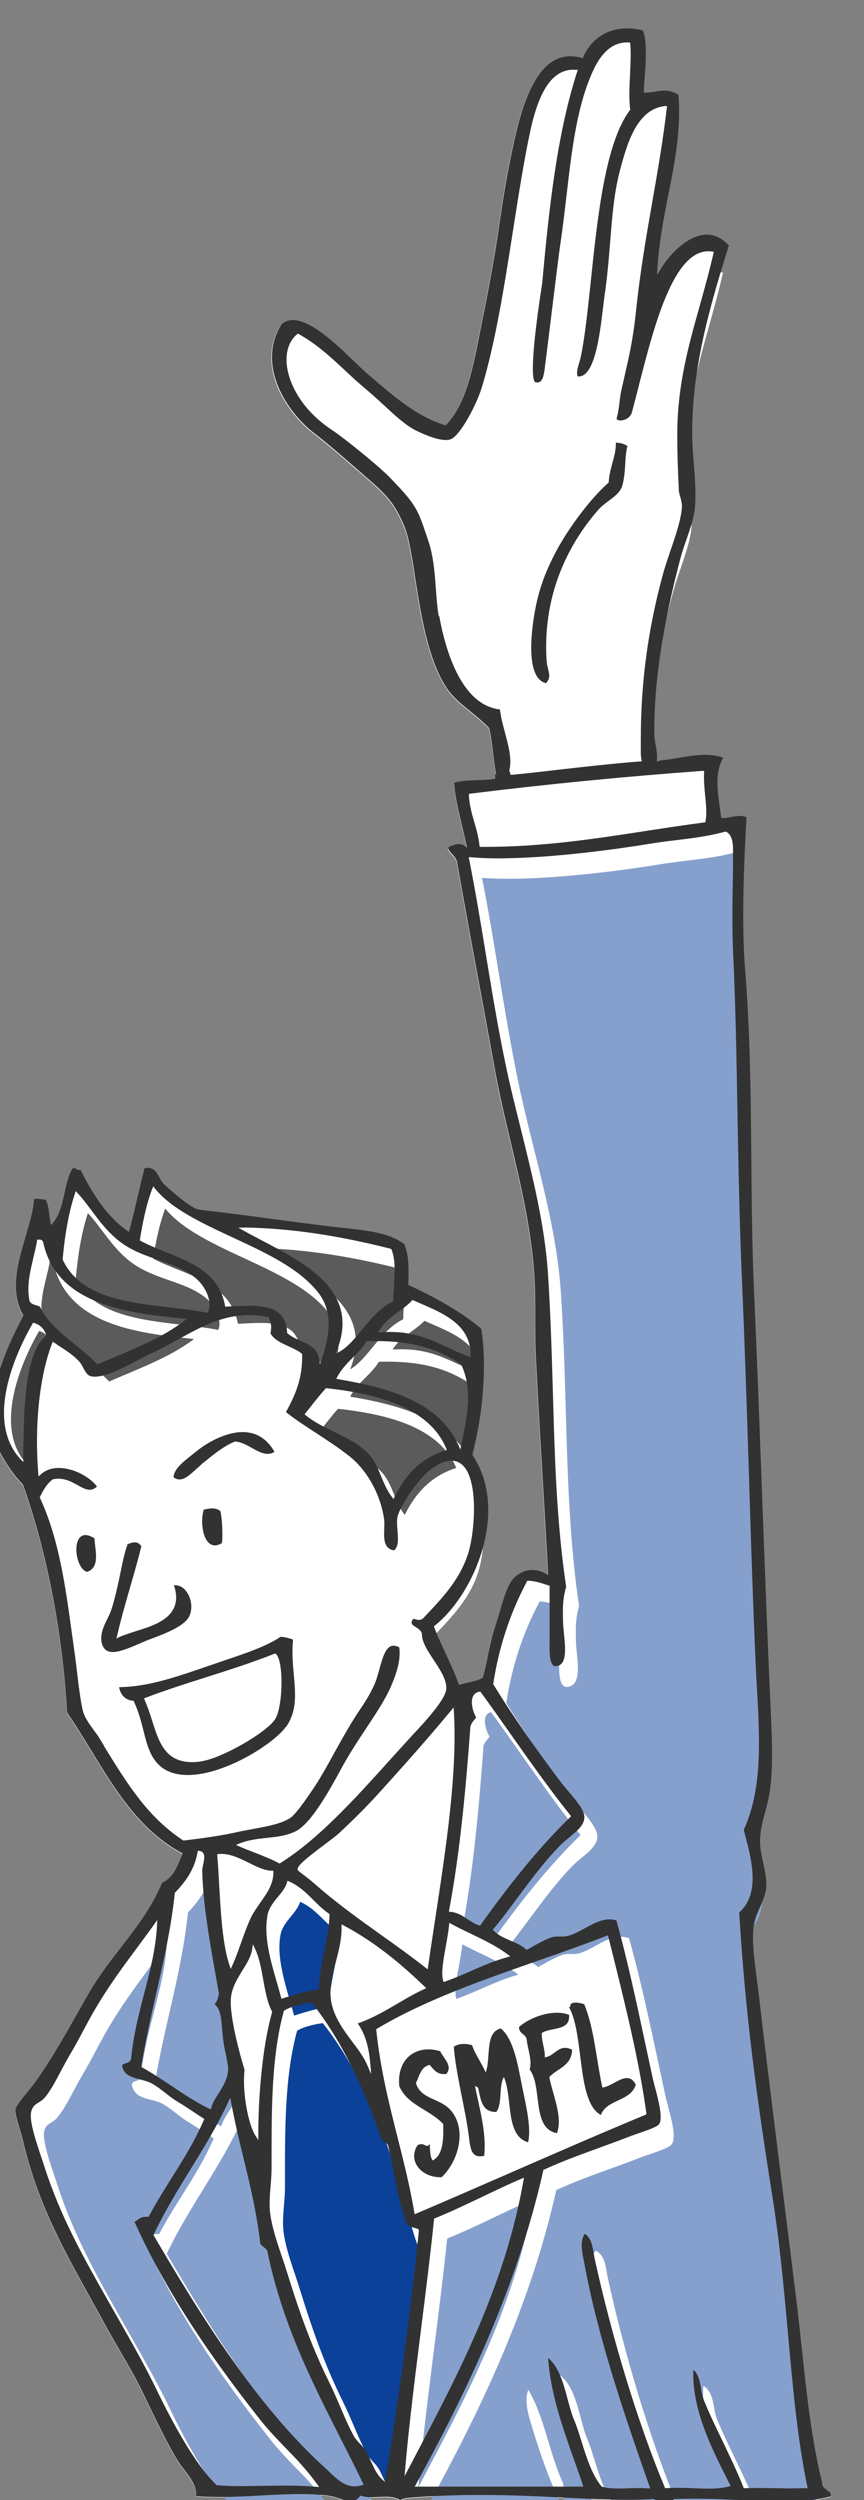
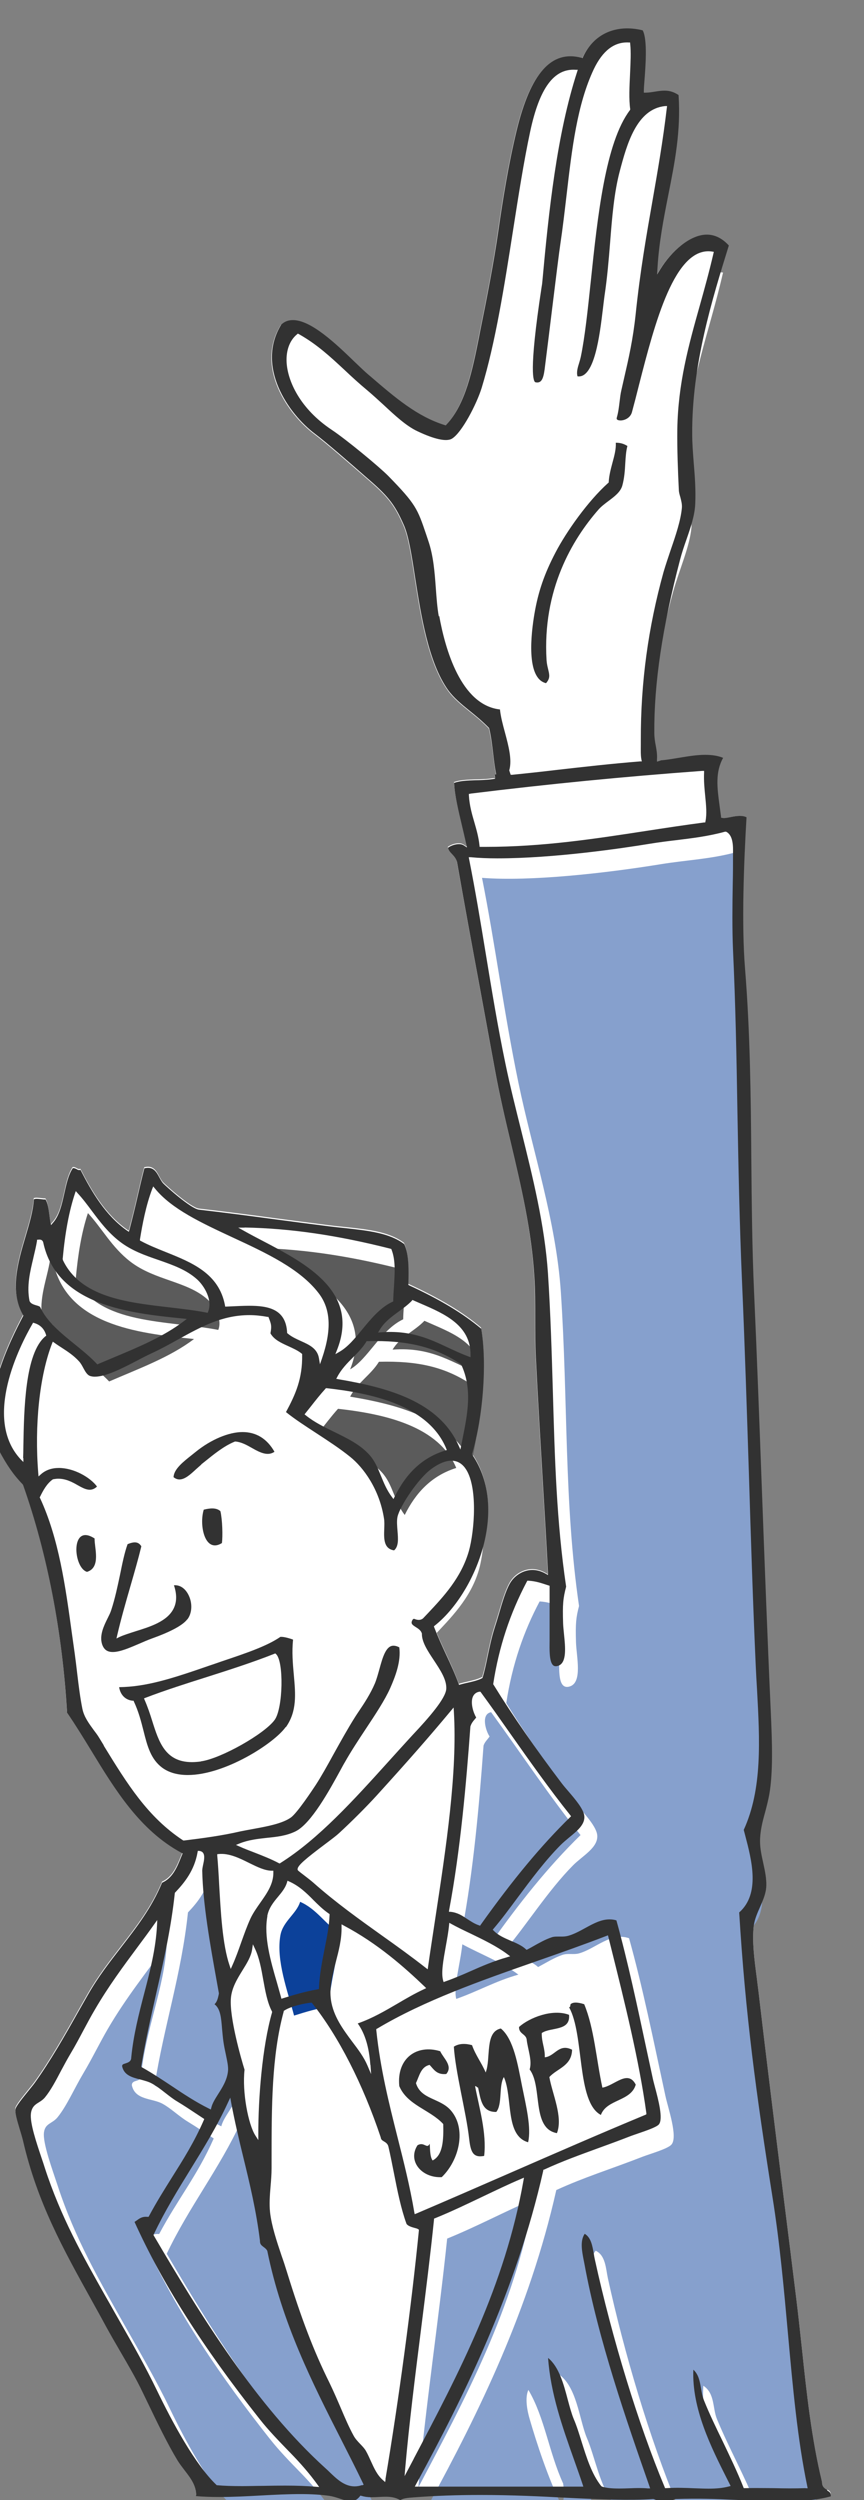
<svg xmlns="http://www.w3.org/2000/svg" id="_レイヤー_1" data-name="レイヤー 1" viewBox="0 0 68.4 197.77">
  <rect x="0" y="0" width="68.4" height="197.77" fill="#808080" stroke="none" />
  <defs>
    <style>
      .cls-1 {
        clip-path: url(#clippath-4);
      }

      .cls-2 {
        fill: #fff;
      }

      .cls-3 {
        fill: #86a0cd;
      }

      .cls-4 {
        fill: #5b5b5b;
      }

      .cls-5 {
        fill: none;
      }

      .cls-6 {
        clip-path: url(#clippath-1);
      }

      .cls-7 {
        clip-path: url(#clippath-3);
      }

      .cls-8 {
        fill: #0c419a;
      }

      .cls-9 {
        clip-path: url(#clippath-2);
      }

      .cls-10 {
        clip-path: url(#clippath);
      }

      .cls-11 {
        fill: #323232;
      }
    </style>
    <clipPath id="clippath">
      <rect class="cls-5" width="68.4" height="197.77" />
    </clipPath>
    <clipPath id="clippath-1">
      <rect class="cls-5" width="68.4" height="197.77" />
    </clipPath>
    <clipPath id="clippath-2">
      <rect class="cls-5" width="68.4" height="197.77" />
    </clipPath>
    <clipPath id="clippath-3">
      <rect class="cls-5" width="68.4" height="197.77" />
    </clipPath>
    <clipPath id="clippath-4">
      <rect class="cls-5" width="68.4" height="197.77" />
    </clipPath>
  </defs>
  <rect class="cls-5" width="68.4" height="197.77" />
  <g class="cls-10">
-     <path class="cls-2" d="M65.51,196.97c-.2-.11-.44-.25-.43-.63-.83-3.42-1.21-6.92-1.6-10.61-.14-1.29-.28-2.59-.44-3.89-.32-2.61-.65-5.23-.98-7.86-.68-5.43-1.38-11.05-2.02-16.5-.04-.33-.09-.68-.13-1.04-.18-1.36-.39-2.9-.23-4.15.06-.49.28-.97.48-1.44.21-.47.42-.96.48-1.44.07-.67-.07-1.32-.23-2.01-.12-.55-.25-1.11-.26-1.69-.01-.8.19-1.55.4-2.35.12-.45.24-.92.33-1.4.31-1.77.23-4.12.12-6.57-.26-5.7-.49-11.81-.71-17.72-.19-5.16-.39-10.49-.61-15.39-.16-3.56-.19-7.13-.22-10.58-.04-4.93-.09-10.03-.5-15.1-.28-3.46-.09-8.39.12-11.94-.33-.17-.8-.11-1.23-.02-.26.06-.51.11-.7.07h-.09s-.01-.11-.01-.11c-.03-.3-.07-.6-.11-.89-.18-1.34-.35-2.62.29-3.74-.41-.17-.88-.24-1.43-.24-.67,0-1.36.12-2.04.24-.49.08-.95.16-1.38.2h-.05c-.06.02-.11.04-.17.06l-.17.05v-.18c.03-.38-.03-.74-.1-1.11-.06-.31-.11-.64-.12-.98-.03-3.9.64-8.38,2.04-13.71.14-.54.32-1.07.5-1.58.34-.98.66-1.91.7-2.83.05-1.1-.04-2.18-.12-3.24-.06-.79-.12-1.53-.12-2.28-.04-5.46,1.59-10.7,2.9-14.92-.52-.57-1.11-.86-1.74-.86-1.37,0-2.84,1.37-3.68,2.73l-.26.42.03-.49c.12-2.04.49-3.92.85-5.75.52-2.61,1.01-5.07.82-7.94-.34-.23-.69-.35-1.11-.35-.26,0-.52.04-.77.08-.24.04-.5.08-.74.08h-.13v-.13c0-.2.02-.44.04-.71.1-1.27.26-3.37-.13-4.09-2.11-.52-3.89.29-4.72,2.1l-.04.1-.1-.03c-2.37-.63-4.03,1.23-5.13,5.79-.66,2.74-1.1,5.54-1.44,7.91-.37,2.56-.91,5.32-1.44,7.93l-.1.52c-.52,2.59-1.06,5.27-2.57,6.87l-.05.06-.07-.02c-2.19-.68-3.92-2.16-5.93-3.88l-.12-.1c-.32-.27-.69-.63-1.12-1.04-1.44-1.39-3.42-3.29-4.87-3.29-.36,0-.66.11-.92.35-2.04,3.3.54,7.05,2.66,8.64.93.7,2.9,2.42,3.97,3.35l.38.33c1.58,1.37,2.04,2.05,2.7,3.54.38.85.62,2.38.89,4.14.47,2.99,1.05,6.72,2.62,8.91.45.63,1.06,1.12,1.7,1.64.5.4,1.01.81,1.53,1.35l.03.06c.16.67.25,1.37.33,2.05.06.52.12,1.01.21,1.47l.02.1-.11.04h0c0,.07.02.13.02.2v.12s-.11.02-.11.02c-.25.04-.51.07-.84.08-.21.01-.41.02-.61.02-.62.02-1.2.04-1.68.21.05,1,.33,2.15.62,3.38.11.48.23.96.33,1.43l.06.3-.26-.17c-.32-.21-.94-.04-1.24.19.05.21.17.35.32.5.15.16.32.34.39.62.57,3.26,1.17,6.51,1.81,9.96.39,2.13.79,4.29,1.19,6.48.35,1.91.8,3.85,1.25,5.73.81,3.43,1.65,6.97,1.87,10.61.07,1.04.07,2.11.07,3.23,0,1.02,0,2.08.05,3.13.16,3.28.37,6.79.57,10.18.15,2.52.29,4.89.39,6.86v.23s-.19-.11-.19-.11c-.34-.19-.69-.29-1.04-.29-.71,0-1.42.42-1.79,1.08-.33.58-.6,1.5-.86,2.38-.11.37-.22.73-.33,1.07-.25.78-.41,1.56-.57,2.31-.12.6-.24,1.16-.39,1.64v.05s-.06.02-.06.02c-.33.17-.74.26-1.13.35-.19.04-.39.09-.57.14l-.11.03-.04-.11c-.26-.72-.61-1.49-.99-2.31-.32-.69-.65-1.41-.93-2.13l-.03-.09.07-.06c3.15-2.49,5.94-9.15,2.97-13.51l-.03-.05.02-.06c.87-2.9,1.18-7.13.72-9.86-1.43-1.21-3.25-2.3-5.7-3.43l-.07-.04v-.08c.03-1.11.05-2.36-.33-3.15-1.17-.88-2.83-1.06-4.74-1.26-.38-.04-.78-.08-1.17-.13-1.35-.17-2.76-.36-4.17-.54-2.07-.28-4.22-.56-6.15-.78-.66-.07-2.63-1.86-2.84-2.08-.13-.14-.22-.32-.32-.5-.24-.45-.49-.86-1.17-.69-.2.77-.36,1.46-.52,2.15-.19.84-.4,1.71-.66,2.7l-.05.17-.15-.1c-1.72-1.21-2.8-3.09-3.68-4.8-.12.05-.21,0-.31-.06-.1-.05-.2-.1-.3-.07-.35.53-.51,1.27-.67,2-.19.85-.38,1.72-.88,2.3l-.17.2-.05-.26c-.03-.18-.06-.36-.08-.55-.06-.45-.12-.92-.31-1.22-.08.01-.2,0-.34-.02-.11-.01-.24-.03-.35-.03-.08,0-.18,0-.23.05-.05.89-.35,1.89-.66,2.94-.6,2.02-1.27,4.31-.2,6.19l.03.06-.03.06c-.92,1.76-3.71,7.12-1.92,10.57.63,1.2,1.18,1.99,1.9,2.73l.03.05c1.91,5.41,3.11,11.64,3.48,18,.67.98,1.31,2.02,1.92,3.02,1.89,3.1,3.85,6.3,7.13,8.07l.1.05-.12.28c-.33.81-.67,1.66-1.5,2.03-.83,2-2.01,3.52-3.25,5.12-.89,1.15-1.81,2.33-2.62,3.73-.25.44-.51.9-.78,1.37-1.07,1.9-2.19,3.87-3.43,5.6-.13.18-.33.42-.54.68-.4.5-.96,1.17-1,1.43-.04.28.14.89.32,1.49.1.34.21.68.28.98,1.14,4.91,3.16,8.53,5.49,12.73.36.65.73,1.31,1.1,2,.37.67.75,1.33,1.13,1.98.6,1.03,1.23,2.1,1.75,3.19l.44.91c.75,1.56,1.53,3.17,2.32,4.48.15.26.36.52.55.77.48.62.98,1.26.92,2.06.56.05,1.17.07,1.86.07,1.08,0,2.21-.06,3.3-.12,1.09-.06,2.13-.11,3.11-.11.9,0,1.65.05,2.29.14.31.05.58.14.85.23.3.1.58.19.84.19.28,0,.5-.11.71-.37l.05-.06.08.02c.24.07.5.11.81.11.19,0,.38-.01.56-.02.19-.01.37-.02.55-.02.33,0,.75.03,1.15.27.25-.14.53-.18,1.07-.22,1.71-.13,3.43-.19,5.28-.19,2.47,0,4.76.11,6.79.22,2.63.13,5.08.23,6.9.1.29.07.44.24.57.39.15.18.28.33.57.33h.06c.07-.02.11-.1.16-.27.06-.18.14-.43.44-.45,1.79-.06,3.26,0,4.52.06.63.03,1.2.05,1.74.06.24,0,.52.01.83.02.47.02,1.01.04,1.58.04,1.48,0,2.62-.12,3.59-.39.03-.28-.1-.36-.3-.47" />
+     <path class="cls-2" d="M65.51,196.97c-.2-.11-.44-.25-.43-.63-.83-3.42-1.21-6.92-1.6-10.61-.14-1.29-.28-2.59-.44-3.89-.32-2.61-.65-5.23-.98-7.86-.68-5.43-1.38-11.05-2.02-16.5-.04-.33-.09-.68-.13-1.04-.18-1.36-.39-2.9-.23-4.15.06-.49.28-.97.48-1.44.21-.47.42-.96.48-1.44.07-.67-.07-1.32-.23-2.01-.12-.55-.25-1.11-.26-1.69-.01-.8.19-1.55.4-2.35.12-.45.24-.92.33-1.4.31-1.77.23-4.12.12-6.57-.26-5.7-.49-11.81-.71-17.72-.19-5.16-.39-10.49-.61-15.39-.16-3.56-.19-7.13-.22-10.58-.04-4.93-.09-10.03-.5-15.1-.28-3.46-.09-8.39.12-11.94-.33-.17-.8-.11-1.23-.02-.26.06-.51.11-.7.07h-.09s-.01-.11-.01-.11c-.03-.3-.07-.6-.11-.89-.18-1.34-.35-2.62.29-3.74-.41-.17-.88-.24-1.43-.24-.67,0-1.36.12-2.04.24-.49.08-.95.16-1.38.2h-.05c-.06.02-.11.04-.17.06l-.17.05v-.18c.03-.38-.03-.74-.1-1.11-.06-.31-.11-.64-.12-.98-.03-3.9.64-8.38,2.04-13.71.14-.54.32-1.07.5-1.58.34-.98.66-1.91.7-2.83.05-1.1-.04-2.18-.12-3.24-.06-.79-.12-1.53-.12-2.28-.04-5.46,1.59-10.7,2.9-14.92-.52-.57-1.11-.86-1.74-.86-1.37,0-2.84,1.37-3.68,2.73l-.26.42.03-.49c.12-2.04.49-3.92.85-5.75.52-2.61,1.01-5.07.82-7.94-.34-.23-.69-.35-1.11-.35-.26,0-.52.04-.77.08-.24.04-.5.08-.74.08h-.13v-.13c0-.2.02-.44.04-.71.1-1.27.26-3.37-.13-4.09-2.11-.52-3.89.29-4.72,2.1l-.04.1-.1-.03c-2.37-.63-4.03,1.23-5.13,5.79-.66,2.74-1.1,5.54-1.44,7.91-.37,2.56-.91,5.32-1.44,7.93l-.1.52c-.52,2.59-1.06,5.27-2.57,6.87l-.05.06-.07-.02c-2.19-.68-3.92-2.16-5.93-3.88l-.12-.1c-.32-.27-.69-.63-1.12-1.04-1.44-1.39-3.42-3.29-4.87-3.29-.36,0-.66.11-.92.35-2.04,3.3.54,7.05,2.66,8.64.93.7,2.9,2.42,3.97,3.35l.38.33c1.58,1.37,2.04,2.05,2.7,3.54.38.85.62,2.38.89,4.14.47,2.99,1.05,6.72,2.62,8.91.45.63,1.06,1.12,1.7,1.64.5.4,1.01.81,1.53,1.35l.03.06c.16.67.25,1.37.33,2.05.06.52.12,1.01.21,1.47l.02.1-.11.04h0c0,.07.02.13.02.2s-.11.02-.11.02c-.25.04-.51.07-.84.08-.21.01-.41.02-.61.02-.62.02-1.2.04-1.68.21.05,1,.33,2.15.62,3.38.11.48.23.96.33,1.43l.06.3-.26-.17c-.32-.21-.94-.04-1.24.19.05.21.17.35.32.5.15.16.32.34.39.62.57,3.26,1.17,6.51,1.81,9.96.39,2.13.79,4.29,1.19,6.48.35,1.91.8,3.85,1.25,5.73.81,3.43,1.65,6.97,1.87,10.61.07,1.04.07,2.11.07,3.23,0,1.02,0,2.08.05,3.13.16,3.28.37,6.79.57,10.18.15,2.52.29,4.89.39,6.86v.23s-.19-.11-.19-.11c-.34-.19-.69-.29-1.04-.29-.71,0-1.42.42-1.79,1.08-.33.58-.6,1.5-.86,2.38-.11.37-.22.73-.33,1.07-.25.78-.41,1.56-.57,2.31-.12.6-.24,1.16-.39,1.64v.05s-.06.02-.06.02c-.33.17-.74.26-1.13.35-.19.04-.39.09-.57.14l-.11.03-.04-.11c-.26-.72-.61-1.49-.99-2.31-.32-.69-.65-1.41-.93-2.13l-.03-.09.07-.06c3.15-2.49,5.94-9.15,2.97-13.51l-.03-.05.02-.06c.87-2.9,1.18-7.13.72-9.86-1.43-1.21-3.25-2.3-5.7-3.43l-.07-.04v-.08c.03-1.11.05-2.36-.33-3.15-1.17-.88-2.83-1.06-4.74-1.26-.38-.04-.78-.08-1.17-.13-1.35-.17-2.76-.36-4.17-.54-2.07-.28-4.22-.56-6.15-.78-.66-.07-2.63-1.86-2.84-2.08-.13-.14-.22-.32-.32-.5-.24-.45-.49-.86-1.17-.69-.2.77-.36,1.46-.52,2.15-.19.84-.4,1.71-.66,2.7l-.05.17-.15-.1c-1.72-1.21-2.8-3.09-3.68-4.8-.12.05-.21,0-.31-.06-.1-.05-.2-.1-.3-.07-.35.53-.51,1.27-.67,2-.19.85-.38,1.72-.88,2.3l-.17.2-.05-.26c-.03-.18-.06-.36-.08-.55-.06-.45-.12-.92-.31-1.22-.08.01-.2,0-.34-.02-.11-.01-.24-.03-.35-.03-.08,0-.18,0-.23.05-.05.89-.35,1.89-.66,2.94-.6,2.02-1.27,4.31-.2,6.19l.03.06-.03.06c-.92,1.76-3.71,7.12-1.92,10.57.63,1.2,1.18,1.99,1.9,2.73l.03.05c1.91,5.41,3.11,11.64,3.48,18,.67.98,1.31,2.02,1.92,3.02,1.89,3.1,3.85,6.3,7.13,8.07l.1.05-.12.28c-.33.81-.67,1.66-1.5,2.03-.83,2-2.01,3.52-3.25,5.12-.89,1.15-1.81,2.33-2.62,3.73-.25.44-.51.9-.78,1.37-1.07,1.9-2.19,3.87-3.43,5.6-.13.18-.33.42-.54.68-.4.5-.96,1.17-1,1.43-.04.28.14.89.32,1.49.1.34.21.68.28.98,1.14,4.91,3.16,8.53,5.49,12.73.36.65.73,1.31,1.1,2,.37.67.75,1.33,1.13,1.98.6,1.03,1.23,2.1,1.75,3.19l.44.91c.75,1.56,1.53,3.17,2.32,4.48.15.26.36.52.55.77.48.62.98,1.26.92,2.06.56.05,1.17.07,1.86.07,1.08,0,2.21-.06,3.3-.12,1.09-.06,2.13-.11,3.11-.11.9,0,1.65.05,2.29.14.31.05.58.14.85.23.3.1.58.19.84.19.28,0,.5-.11.71-.37l.05-.06.08.02c.24.07.5.11.81.11.19,0,.38-.01.56-.02.19-.01.37-.02.55-.02.33,0,.75.03,1.15.27.25-.14.53-.18,1.07-.22,1.71-.13,3.43-.19,5.28-.19,2.47,0,4.76.11,6.79.22,2.63.13,5.08.23,6.9.1.29.07.44.24.57.39.15.18.28.33.57.33h.06c.07-.02.11-.1.16-.27.06-.18.14-.43.44-.45,1.79-.06,3.26,0,4.52.06.63.03,1.2.05,1.74.06.24,0,.52.01.83.02.47.02,1.01.04,1.58.04,1.48,0,2.62-.12,3.59-.39.03-.28-.1-.36-.3-.47" />
  </g>
  <path class="cls-4" d="M17.28,105.2c.34-.84-.3-1.91-.84-2.4-1.61-1.46-4.17-1.5-6.12-3-1.47-1.13-2.26-2.66-3.36-3.84-.51,1.54-.79,3.29-.96,5.16,1.78,3.7,7.29,3.31,11.28,4.08" />
  <path class="cls-4" d="M4.2,104.84c.77,1.73,3.04,2.95,4.44,4.44,2.35-1.02,4.81-1.91,6.72-3.36-4.63-.47-10.1-1.15-11.16-6.12-.03-.09-.1-.14-.24-.12-.23,1.47-.92,3.06-.6,4.68.14.3.66.22.84.48" />
  <g class="cls-6">
    <path class="cls-3" d="M21.36,178.76c-.47-3.93-1.59-7.21-2.28-10.92-1.72,3.73-4.13,6.75-5.88,10.44,3.82,6.5,8.16,13.46,13.56,18.36.73.66,1.55,1.74,2.76,1.32-2.66-5.5-6.12-11.24-7.56-18.36-.17-.31-.63-.33-.6-.84" />
  </g>
  <path class="cls-2" d="M35.16,117.8c-1.02.74-2.46,2.91-2.64,3.72-.19.86.38,2.2-.36,2.76-1.36-.17-.82-1.79-.96-2.64-.33-2.07-1.46-3.85-2.64-4.8-1.63-1.3-3.65-2.38-5.16-3.6.69-1.27,1.35-2.57,1.32-4.56-.77-.62-2.04-.76-2.52-1.68.1-.61.07-.71-.12-1.2-3.73-.69-6.01,1.44-9.12,2.88-1.43.67-3.75,2.15-4.92,1.8-.48-.14-.61-.82-.96-1.2-.59-.64-1.28-.98-1.92-1.44-1.03,2.65-1.38,6.62-1.08,10.2,1.37-1.24,3.91-.09,4.68,1.08-1.1,1.17-1.91-.79-3.6-.48-.44.32-.71.81-.96,1.32,1.73,3.73,2.15,8.17,2.76,12.36.21,1.45.33,3.01.6,4.32.18.89.86,1.54,1.32,2.28,1.98,3.2,3.65,6.09,6.6,8.04,1.59-.2,3.07-.4,4.44-.72,1.1-.26,3.06-.43,3.96-1.08.44-.32,1.49-1.86,1.92-2.52.9-1.39,1.97-3.59,3.12-5.4.43-.68,1.11-1.59,1.56-2.64.56-1.31.63-3.73,2.16-2.88.17,1.08-.22,2.24-.72,3.36-.75,1.67-2.49,3.9-3.6,5.88-.84,1.49-2.51,4.81-3.96,5.52-1.4.68-2.98.36-4.44.96,1.02.46,2.16.8,3.12,1.32,3.64-2.28,7.01-6.38,10.2-9.84.59-.64,2.83-2.93,2.88-3.84.07-1.36-1.98-2.99-1.92-4.32-.15-.51-1.12-.5-.72-1.2.23-.3.52.15.84-.12,1.3-1.4,2.93-2.96,3.6-5.28.65-2.26.96-9.06-2.76-6.36M7.8,125.84c-1.1-.3-1.34-3.92.6-2.64-.03.7.54,2.29-.6,2.64M16.32,116.24c1.82-1.47,4.92-2.75,6.48.12-1.06.86-2.07-.59-3.24-.72-.94.39-1.78,1.11-2.64,1.8-.73.59-1.55,1.7-2.4.96-.03-.82,1.02-1.53,1.8-2.16M18.48,123.56c-1.35.85-1.82-1.4-1.44-2.64.48-.12.99-.18,1.32.12.16.7.19,1.97.12,2.52M8.88,131.6c-.33-1.02.5-2.08.72-2.76.61-1.87.81-3.91,1.32-5.28.57-.25,1.03-.27,1.32.24-.48,2.04-1.37,4.71-1.92,7.08,1.53-.75,5.37-.97,4.2-4.08,1.37-.29,2.15,1.81,1.32,2.88-.45.58-1.68,1.13-2.88,1.56-1.47.52-3.59,1.9-4.08.36M23.64,138.2c-1.19,1.69-7.19,5.28-9.96,3.24-1.53-1.13-1.3-3.21-2.28-5.28-.57-.04-1.13-.47-1.2-1.32,2.25,0,4.36-.7,7.2-1.68,2.3-.8,4.4-1.43,5.64-2.28.16-.11.98.12,1.2.24-.31,2.72.85,5.03-.6,7.08" />
  <path class="cls-4" d="M37.32,115.76c.44-2.25.92-4.26,0-6.24-2.07-1.38-4.21-1.88-7.32-1.8-.64,1.04-1.71,1.65-2.28,2.76,4.07.68,8.01,1.8,9.6,5.28" />
  <path class="cls-4" d="M25.2,113.36c1.55,1.23,3.74,1.68,5.04,3.12.87.96.96,2.26,1.8,3.36.86-1.73,2.1-3.1,4.08-3.72-1.36-3.27-5.55-4.26-9.36-4.68-.55.61-1.04,1.27-1.56,1.92" />
  <path class="cls-4" d="M31.08,106.76c3.2-.24,4.8,1.12,6.96,1.92.02-2.52-2.46-3.31-4.44-4.2-.78.82-1.93,1.27-2.52,2.28" />
  <path class="cls-4" d="M27.72,108.32c1.42-.82,2.41-3.11,4.2-3.96.02-1.34.31-2.84-.12-3.96-3.65-.93-7.45-1.6-11.52-1.68,3.54,2,9.59,4.17,7.44,9.6" />
-   <path class="cls-4" d="M18.84,104.72c2.35-.12,4.78-.38,4.92,2.16.81.71,2.3.74,2.52,2.04.69-2.03.77-3.72-.24-5.04-2.85-3.72-10.18-4.87-12.96-8.28-.45,1.19-.73,2.55-.96,3.96,2.46,1.32,6.06,1.73,6.72,5.16" />
-   <path class="cls-4" d="M3.94,106.12c-.13-.43-.41-.71-.84-.84-1.55,2.67-3.6,7.72-.96,10.56.07-3.05-.03-8.21,1.8-9.72" />
  <path class="cls-2" d="M41.33,62.51c.02.07.05.14.07.21,3.43-.35,6.66-.8,10.14-1.05-.09-.49-.04-1.1-.04-1.58-.01-4.95.68-9.28,1.8-13.32.47-1.68,1.31-3.55,1.44-5.04.04-.48-.22-.98-.24-1.44-.07-1.53-.14-3.28-.12-4.8.08-5.19,1.77-9.13,2.86-13.93-3.33-.5-4.89,7.76-6.22,12.61-.25.9-1.62.95-1.44.36.21-.71.2-1.47.36-2.16.47-2.07.89-3.68,1.13-5.97.67-6.43,1.8-10.65,2.47-16.35-2.13.2-2.89,2.83-3.48,5.04-.76,2.82-.68,6.44-1.2,9.84-.28,1.85-.55,6.88-2.36,6.48-.2-.52.13-1.17.24-1.68,1.03-4.87,1.07-15.79,3.92-19.56-.22-1.41.14-3.83,0-5.16-1.32-.08-2.14.99-2.64,2.04-1.78,3.75-1.91,8.92-2.64,13.8-.13.89-.93,7.47-1.16,9.24-.13,1-.14,1.98-.96,1.8-.86-.19.41-7.75.44-8.04.51-5.6,1.16-11.72,2.76-16.68-1.55-.11-2.72,1.23-3.48,4.8-1.31,6.16-2.05,14.44-3.84,20.28-.38,1.25-1.55,3.57-2.4,4.08-.67.4-2.16-.25-2.88-.6-1.32-.63-2.63-2.14-3.96-3.24-1.94-1.61-3.24-3.22-5.4-4.44-1.6,1.33-.76,5.01,2.74,7.35,1.12.75,3.77,2.92,4.5,3.67,2.37,2.42,2.33,2.67,3.2,5.19.66,1.92.5,4.1.84,6,.56,3.11,1.88,7.09,4.8,7.32.13,1.55,1.13,3.56.76,4.94M43.11,50.03c.34-1.98.91-3.42,1.68-4.89.93-1.78,2.68-4.17,4.2-5.54.07-1.19.65-2.28.55-3.21.57-.05.9.13,1.2.33-.28.87-.1,2.03-.43,3.21-.24.87-1.35,1.31-1.92,1.96-2.6,2.97-4.38,6.96-4.08,11.83.05.89.52,1.28-.12,1.96-1.75-.32-1.39-3.81-1.08-5.65" />
  <path class="cls-2" d="M33.84,176.48c5.74-2.44,12.07-5.29,18.12-7.8-.62-4.54-1.89-9.47-3-13.92-6.11,2.37-12.81,4.15-18.12,7.32.54,5.26,2.16,9.44,3,14.4M46.08,160.04c.25-.24.8-.09,1.08,0,.79,1.9.96,4.4,1.44,6.6.96-.16,2.01-1.46,2.64-.24-.38,1.34-2.3,1.14-2.76,2.4-1.94-1.02-1.3-6.34-2.52-8.52.12,0,.09-.15.12-.24M45.96,160.88c.12,1.32-1.44.96-2.16,1.44-.02.74.26,1.18.24,1.92.81-.08,1.11-1.13,2.16-.6-.03,1.29-1.17,1.47-1.8,2.16.23,1.33,1.1,3.16.6,4.44-2.03-.37-1.12-3.67-2.16-5.04.22-.71-.16-1.62-.24-2.4-.1-.43-.62-.42-.6-.96.82-.74,2.66-1.46,3.96-.96M38.28,163.28c.28.8.76,1.4,1.08,2.16.43-1.13-.09-3.21,1.2-3.48,1.03.84,1.35,2.91,1.68,4.56.33,1.62.74,3.3.48,4.44-1.84-.52-1.2-3.52-1.92-5.16-.41.7-.1,2.14-.6,2.76-1.15.02-1.24-1-1.44-1.92-.1-.02-.12-.12-.24-.12.32,1.69.93,3.7.72,5.52-.93.18-1.08-.38-1.2-1.44-.23-2.02-1.08-5.21-1.2-7.2.39-.26.92-.27,1.44-.12M35.76,163.76c.25.55,1.03,1.17.48,1.8-.76.08-.99-.37-1.32-.72-.69.15-.81.87-1.08,1.44.39,1.31,1.9,1.17,2.76,2.16,1.26,1.45.67,3.94-.72,5.28-1.59.08-2.73-1.28-1.92-2.52.53-.32.75.34.96-.12.05.18-.01,1,.24,1.32.82-.42.87-1.61.84-2.88-1.03-1.13-2.84-1.48-3.48-3-.22-2.22,1.4-3.33,3.24-2.76" />
-   <path class="cls-8" d="M33,177.44c-.68-1.84-.96-4.08-1.44-6.12-.07-.37-.57-.32-.6-.72-1.31-3.9-3.19-7.78-5.4-10.56-.45.04-1.52.26-2.04.6-1.01,3.69-.96,7.97-.96,12.36,0,1.2-.24,2.4-.12,3.48.16,1.44.83,3.09,1.32,4.68,1.03,3.33,2.01,6.03,3.36,8.76.72,1.46,1.26,2.98,1.92,4.2.24.43.72.77.96,1.2.46.81.66,1.71,1.32,2.28,1.09-6.51,2.08-13.96,2.64-19.68-.13-.08-.76-.13-.96-.48" />
  <path class="cls-3" d="M36.6,153.8c-.16,1.54-.72,3.41-.48,4.32,1.69-.59,3.13-1.42,4.92-1.92-1.3-.98-2.96-1.6-4.44-2.4" />
  <path class="cls-2" d="M27.24,159.68c.3,2.08,2.17,3.5,2.88,5.16-.1-1.38-.43-2.53-1.08-3.36,2.04-.68,3.54-1.9,5.4-2.76-1.9-1.82-3.93-3.51-6.36-4.8.04,2.13-1.11,3.92-.84,5.76" />
  <path class="cls-2" d="M12.48,135.92c1.08,2.43.95,5.26,4.32,4.8,1.57-.21,5.02-2.2,5.76-3.24.61-.86.7-4.51.12-5.04-3.27,1.29-6.89,2.23-10.2,3.48" />
  <path class="cls-2" d="M56.64,66.44c.21-1.03-.19-2.39-.12-3.84-6.68.49-12.53,1.09-18.36,1.8.08,1.52.7,2.5.84,3.96,6.52.05,12.31-1.26,17.64-1.92" />
  <path class="cls-2" d="M27.84,146.6c-.61.56-3.26,2.35-3.24,2.76,0,.05.87.66,1.2.96,2.9,2.56,6.07,4.51,8.88,6.72.93-6.51,2.39-14.23,2.04-20.16-1.85,2.24-3.57,4.17-5.88,6.72-.82.9-1.99,2.07-3,3" />
  <path class="cls-3" d="M35.4,177.08c-.65,6.29-1.73,13.42-2.28,19.68,3.65-6.91,7.6-14.16,9.12-22.8-2.32,1-4.48,2.16-6.84,3.12" />
  <g class="cls-9">
    <path class="cls-3" d="M47.28,145.16c.1.99-1.17,1.64-1.92,2.4-1.97,1.99-3.73,4.78-5.28,6.6.65.66,1.83.81,2.52,1.44.62-.33,1.27-.74,1.92-.96.44-.15.88,0,1.32-.12,1.33-.38,2.51-1.7,3.96-1.2,1.09,3.91,1.92,8.03,2.88,12.48.21.97,1,3.23.48,3.84-.29.34-1.68.73-2.28.96-2.62,1.02-4.54,1.59-6.84,2.64-2.12,9.44-6.14,17.62-10.08,24.84,4.28,0,9.07.01,12.96,0-1.07-3.22-2.56-6.64-2.76-10.32,1.5.96,1.68,3.55,2.28,5.04.67,1.54,1.03,3.86,2.16,5.28.96.28,2.44.04,3.6.12-1.88-5.38-4.07-11.69-5.16-17.64-.15-.82-.43-1.86.12-2.52.78.37.8,1.4.96,2.16,1.28,5.86,3.3,12.68,5.52,18,2.02-.11,3.52.24,4.92-.12-1.31-2.62-3.12-5.98-2.88-9.36.93.61.72,1.77,1.08,2.64.95,2.3,2.19,4.5,3.12,6.84,1.8-.02,3.23.05,4.8,0-1.41-6.77-1.48-14.94-2.76-22.92-1.23-7.72-2.13-14.14-2.64-22.56,1.83-1.54.88-4.45.36-6.48,1.7-3.69,1.18-8.12.96-12.96-.44-9.7-.63-20.03-1.08-30.24-.42-9.65-.31-17.74-.72-26.4-.11-2.42,0-5.49,0-7.44,0-.53.08-1.52-.48-1.8-2.04.56-3.9.62-6,.96-4.43.72-10.37,1.38-14.16,1.08,1.05,5.29,1.73,10.65,2.88,16.2,1.12,5.41,2.98,10.92,3.36,16.56.58,8.68.24,16.64,1.44,24.84-.23.89-.29,1.34-.24,2.88.04,1.15.52,3.15-.48,3.48-1,.33-.85-1.39-.84-2.52,0-1.47,0-2.67,0-3.84-.48-.16-.95-.33-1.56-.36-1.24,2.33-2.17,4.95-2.64,8.04,1.63,2.64,3.48,5.27,5.4,7.8.53.7,1.72,1.86,1.8,2.64M44.58,196.45c.15.95.02,1.64-.18,1.61-1-2-1.95-4.92-2.46-6.68-.2-.67-.4-1.7-.11-2.33,1.29,2.18,1.63,4.96,2.75,7.4" />
  </g>
  <path class="cls-3" d="M38.88,153.68c2.16-3.04,4.45-5.95,7.08-8.52-2.49-3.11-4.72-6.48-7.08-9.72-.84.15-.41,1.52-.12,1.92-.16.24-.38.42-.48.72-.35,4.81-.81,9.9-1.68,14.52,1.01.11,1.44.8,2.28,1.08" />
  <path class="cls-3" d="M17.52,168.2c.21-.86,1.2-1.7,1.32-2.88.05-.49-.23-1.39-.36-2.28-.21-1.46-.05-2.66-.84-3,.33-.11.4-.48.48-.84-.54-3.02-1.26-6.76-1.32-9.72,0-.44.43-1.41-.12-1.44-.25,1.43-.98,2.38-1.8,3.24-.52,4.92-1.9,8.98-2.64,13.68,1.82,1.01,3.38,2.3,5.28,3.24" />
  <path class="cls-2" d="M21.24,170.36c-.02-2.91.31-7.01,1.08-9.72-.7-1.38-.66-3.5-1.32-4.92-.19,1.22-1.55,2.36-1.68,3.84-.13,1.48.78,4.72,1.08,5.64-.21,1.77.29,4.31.84,5.16" />
  <g class="cls-7">
    <path class="cls-3" d="M21.36,192.92c-3.75-4.74-7.37-9.96-9.96-15.72.37-.2.59-.53,1.2-.48,1.45-2.73,3.03-4.63,4.32-7.56-.65-.43-1.35-.9-2.04-1.32-.74-.45-1.35-1.07-2.04-1.44-.81-.43-2.14-.27-2.4-1.44-.02-.5.73-.23.72-.72.36-3.72,1.85-6.95,2.04-10.44-1.5,2.09-3.2,4.18-4.68,6.72-.65,1.12-1.25,2.36-1.92,3.48-.71,1.19-1.31,2.58-2.04,3.48-.43.53-.98.46-1.08,1.2-.11.85.68,2.98,1.08,4.2,1.38,4.22,3.34,7.57,5.16,10.8,1.29,2.29,2.6,4.51,3.72,6.84,1.21,2.51,3.01,5.85,4.68,7.44,2.17.2,5.16-.1,7.8.12-.63-.87-1.38-1.72-2.16-2.52-.82-.84-1.64-1.68-2.4-2.64" />
  </g>
  <path class="cls-8" d="M26.04,158.72c.1-2.11.77-3.98.84-5.76-1.12-.77-1.82-1.95-3.12-2.52-.29.95-1.36,1.54-1.56,2.64-.36,1.97.57,4.42,1.08,6.36,1.04-.33,1.79-.54,2.76-.72" />
  <path class="cls-2" d="M18.24,148.28c.23,2.52.21,6.41.96,8.64.56-1.21.88-2.5,1.44-3.72.57-1.23,1.83-2.22,1.8-3.6-1.27,0-2.77-1.47-4.2-1.32" />
  <path class="cls-11" d="M16.13,119.42c-.38,1.24.09,3.49,1.44,2.64.07-.55.04-1.82-.12-2.52-.33-.3-.84-.24-1.32-.12" />
  <path class="cls-11" d="M6.89,124.34c1.13-.35.57-1.94.6-2.64-1.94-1.27-1.7,2.33-.6,2.64" />
  <path class="cls-11" d="M47.57,167.3c.46-1.26,2.38-1.06,2.76-2.4-.63-1.22-1.68.08-2.64.24-.48-2.2-.65-4.71-1.44-6.6-.28-.09-.83-.24-1.08,0-.03.09,0,.24-.12.24,1.22,2.18.58,7.5,2.52,8.52" />
  <path class="cls-11" d="M41.69,161.3c.08.78.46,1.69.24,2.4,1.04,1.37.13,4.67,2.16,5.04.5-1.28-.37-3.11-.6-4.44.63-.69,1.77-.87,1.8-2.16-1.05-.53-1.35.52-2.16.6.02-.74-.26-1.18-.24-1.92.72-.49,2.28-.12,2.16-1.44-1.3-.5-3.14.22-3.96.96-.02.54.51.54.6.96" />
  <path class="cls-11" d="M38.33,170.54c.21-1.82-.4-3.83-.72-5.52.12,0,.14.1.24.12.2.92.29,1.95,1.44,1.92.5-.62.18-2.05.6-2.76.72,1.64.08,4.64,1.92,5.16.26-1.14-.15-2.82-.48-4.44-.33-1.65-.65-3.71-1.68-4.56-1.29.27-.77,2.35-1.2,3.48-.32-.76-.8-1.36-1.08-2.16-.52-.15-1.05-.14-1.44.12.12,1.99.97,5.18,1.2,7.2.12,1.06.27,1.62,1.2,1.44" />
  <path class="cls-11" d="M31.61,165.02c.64,1.52,2.45,1.87,3.48,3,.03,1.27-.02,2.46-.84,2.88-.25-.32-.19-1.14-.24-1.32-.21.46-.43-.2-.96.12-.8,1.24.33,2.6,1.92,2.52,1.39-1.34,1.98-3.83.72-5.28-.86-.99-2.37-.85-2.76-2.16.27-.57.39-1.29,1.08-1.44.33.35.56.8,1.32.72.55-.64-.23-1.25-.48-1.8-1.84-.57-3.46.54-3.24,2.76" />
  <path class="cls-11" d="M43.23,54.04c.34-.39.27-.65.17-1.08-.05-.21-.11-.44-.13-.73-.34-5.59,2.05-9.57,4.11-11.92.21-.24.5-.46.78-.67.48-.36.97-.72,1.11-1.24.16-.59.2-1.17.23-1.74.03-.5.06-.97.17-1.38-.24-.15-.51-.26-.92-.26.03.49-.11,1.02-.26,1.57-.13.49-.27,1-.3,1.53v.05s-.04.03-.04.03c-1.6,1.43-3.31,3.85-4.17,5.5-.88,1.68-1.37,3.09-1.67,4.85-.26,1.53-.69,5.1.91,5.49" />
  <path class="cls-11" d="M15.93,115.84l.24-.19c.77-.62,1.56-1.27,2.43-1.62h.03s.03,0,.03,0c.47.05.9.29,1.32.53.63.36,1.23.64,1.75.28-.59-1.03-1.44-1.56-2.53-1.56s-2.5.59-3.71,1.57c-.1.08-.2.16-.3.24-.67.53-1.43,1.12-1.45,1.76.15.12.3.18.47.18.43,0,.88-.41,1.3-.8.15-.13.29-.26.43-.38" />
  <path class="cls-11" d="M14.83,128.1c.38-.48.42-1.28.1-1.92-.26-.53-.68-.82-1.16-.78.24.71.23,1.32-.02,1.83-.5,1.03-1.86,1.45-3.05,1.82-.47.15-.91.29-1.24.44l-.24.12.06-.26c.29-1.25.67-2.58,1.04-3.86.33-1.14.64-2.22.87-3.17-.22-.36-.54-.4-1.09-.17-.24.66-.41,1.49-.59,2.38-.2.94-.4,1.91-.71,2.85-.06.19-.17.41-.28.63-.3.6-.66,1.35-.44,2.05.14.42.4.62.85.62.58,0,1.35-.34,2.1-.66.34-.15.67-.29.97-.4,1.51-.54,2.46-1.05,2.82-1.52" />
  <path class="cls-11" d="M22.63,136.63c.89-1.26.77-2.6.63-4.15-.08-.89-.16-1.8-.06-2.78-.22-.09-.68-.22-.92-.22-.06,0-.08,0-.08,0-1.06.73-2.71,1.29-4.62,1.93-.34.12-.69.24-1.05.36-2.97,1.03-4.95,1.66-7.1,1.69.12.74.64,1.04,1.07,1.07h.07s.03.07.03.07c.37.79.57,1.56.76,2.31.3,1.2.57,2.24,1.48,2.92.53.39,1.21.58,2.03.58,2.93,0,6.83-2.5,7.75-3.8M15.9,139.34c-.25.03-.48.05-.7.05-2.11,0-2.62-1.58-3.15-3.26-.17-.55-.36-1.11-.6-1.66l-.05-.12.12-.05c1.57-.6,3.24-1.13,4.85-1.64,1.79-.57,3.63-1.16,5.35-1.84l.07-.03.06.05c.63.57.56,4.27-.1,5.2-.79,1.11-4.28,3.08-5.85,3.29" />
  <g class="cls-1">
    <path class="cls-11" d="M65.51,196.97c-.2-.11-.44-.25-.43-.63-.83-3.42-1.21-6.92-1.6-10.61-.14-1.29-.28-2.59-.44-3.89-.32-2.61-.65-5.23-.98-7.86-.68-5.43-1.38-11.05-2.02-16.5-.04-.33-.09-.68-.13-1.04-.18-1.36-.39-2.9-.23-4.15.07-.49.28-.97.49-1.44.21-.47.42-.96.48-1.44.07-.67-.07-1.32-.22-2.01-.12-.55-.25-1.11-.26-1.69-.01-.8.18-1.55.4-2.35.12-.45.24-.92.33-1.4.31-1.77.23-4.12.12-6.57-.26-5.7-.49-11.82-.71-17.73-.19-5.16-.39-10.49-.61-15.39-.16-3.56-.19-7.13-.22-10.58-.04-4.93-.09-10.03-.5-15.1-.28-3.46-.09-8.39.12-11.94-.33-.17-.8-.11-1.23-.02-.26.05-.51.11-.7.07l-.09-.02v-.09c-.04-.3-.08-.6-.12-.9-.18-1.34-.35-2.61.29-3.74-.41-.17-.88-.24-1.43-.24-.67,0-1.37.12-2.04.23-.49.08-.95.16-1.38.2h-.05c-.06.02-.11.04-.17.06l-.17.05v-.18c.03-.38-.03-.74-.1-1.11-.06-.31-.11-.64-.11-.98-.03-3.9.64-8.38,2.04-13.71.14-.54.32-1.07.5-1.58.34-.98.66-1.91.7-2.83.05-1.1-.03-2.18-.12-3.24-.06-.79-.12-1.53-.12-2.28-.04-5.46,1.59-10.7,2.9-14.92-.52-.57-1.11-.86-1.74-.86-1.37,0-2.84,1.37-3.68,2.73l-.26.42.03-.5c.12-2.04.49-3.92.85-5.75.52-2.61,1.01-5.07.82-7.94-.34-.23-.69-.35-1.11-.35-.26,0-.52.04-.77.08-.24.04-.5.08-.74.08h-.13v-.13c0-.2.02-.44.04-.71.1-1.27.26-3.37-.13-4.09-2.11-.52-3.89.29-4.72,2.1l-.04.1-.1-.03c-2.37-.63-4.03,1.23-5.13,5.79-.66,2.74-1.1,5.54-1.44,7.91-.37,2.56-.91,5.32-1.44,7.93l-.1.52c-.52,2.59-1.06,5.27-2.57,6.87l-.05.06-.07-.02c-2.19-.68-3.92-2.16-5.92-3.88l-.12-.1c-.32-.27-.69-.63-1.12-1.04-1.44-1.39-3.42-3.29-4.87-3.29-.36,0-.66.11-.92.35-2.04,3.3.55,7.06,2.66,8.64.93.7,2.9,2.42,3.96,3.35l.38.33c1.58,1.37,2.04,2.05,2.7,3.54.38.85.62,2.38.89,4.14.47,2.99,1.05,6.72,2.61,8.91.46.63,1.06,1.12,1.7,1.64.5.4,1.01.82,1.53,1.35l.03.06c.16.67.24,1.37.32,2.05.06.52.12,1.01.21,1.46l.02.11-.11.04h0c0,.07.02.13.02.2v.11s-.11.02-.11.02c-.25.04-.51.06-.84.08-.21.01-.41.02-.61.02-.61.02-1.2.04-1.68.21.05,1,.33,2.15.62,3.38.11.48.23.96.33,1.43l.07.3-.26-.17c-.32-.21-.94-.04-1.24.19.05.22.18.35.32.5.15.16.32.34.39.62.57,3.26,1.17,6.52,1.81,9.96.39,2.13.79,4.29,1.19,6.48.35,1.91.8,3.85,1.25,5.73.81,3.43,1.65,6.98,1.87,10.61.07,1.04.07,2.11.07,3.23,0,1.02,0,2.07.05,3.13.16,3.28.37,6.79.57,10.18.15,2.52.29,4.88.39,6.86v.23s-.19-.11-.19-.11c-.34-.19-.69-.29-1.04-.29-.71,0-1.42.42-1.79,1.08-.33.58-.6,1.5-.86,2.39-.11.37-.22.73-.33,1.07-.25.78-.41,1.56-.57,2.31-.12.6-.24,1.16-.39,1.65l-.02.05-.04.02c-.33.17-.74.26-1.13.35-.2.04-.39.09-.57.14l-.11.03-.04-.11c-.26-.72-.61-1.49-.99-2.3-.32-.69-.65-1.41-.93-2.13l-.03-.09.07-.06c3.15-2.49,5.94-9.15,2.97-13.51l-.03-.05.02-.06c.87-2.9,1.18-7.13.72-9.86-1.44-1.21-3.25-2.3-5.7-3.43l-.07-.04v-.08c.03-1.11.05-2.36-.33-3.15-1.17-.88-2.83-1.06-4.74-1.27-.39-.04-.78-.08-1.18-.13-1.35-.17-2.76-.35-4.17-.54-2.07-.28-4.22-.56-6.15-.78-.66-.07-2.63-1.86-2.84-2.08-.13-.14-.22-.32-.32-.5-.24-.45-.49-.86-1.17-.69-.2.77-.36,1.46-.52,2.15-.19.84-.4,1.7-.66,2.7l-.05.17-.15-.1c-1.72-1.21-2.8-3.09-3.68-4.8-.12.05-.21,0-.31-.06-.1-.05-.2-.1-.3-.07-.35.53-.51,1.28-.67,2-.19.85-.38,1.72-.88,2.3l-.17.2-.05-.26c-.03-.18-.06-.37-.08-.55-.06-.45-.12-.92-.31-1.22-.07.01-.2,0-.34-.02-.11-.01-.24-.03-.35-.03-.08,0-.18.01-.23.05-.05.89-.35,1.89-.66,2.94-.6,2.02-1.27,4.31-.2,6.19l.03.06-.03.06c-.92,1.76-3.71,7.12-1.92,10.56.63,1.2,1.18,1.99,1.9,2.73l.03.05c1.91,5.41,3.11,11.64,3.48,18,.67.98,1.31,2.02,1.92,3.02,1.89,3.1,3.85,6.3,7.13,8.07l.1.05-.12.29c-.33.82-.67,1.66-1.51,2.03-.83,2-2.01,3.51-3.25,5.12-.89,1.15-1.81,2.33-2.61,3.73-.25.44-.51.9-.78,1.37-1.07,1.9-2.19,3.87-3.43,5.6-.13.18-.33.42-.54.68-.4.5-.96,1.17-1,1.43-.04.27.14.89.32,1.49.1.34.21.68.28.98,1.14,4.91,3.16,8.53,5.49,12.73.36.65.73,1.31,1.1,2,.37.67.75,1.33,1.13,1.98.6,1.03,1.23,2.1,1.75,3.19l.44.91c.75,1.56,1.53,3.17,2.32,4.48.16.26.36.52.55.77.48.62.98,1.26.92,2.06.56.05,1.17.07,1.86.07,1.08,0,2.21-.06,3.3-.12,1.09-.06,2.13-.11,3.11-.11.9,0,1.65.05,2.29.14.31.05.58.14.85.23.3.1.58.19.84.19.28,0,.5-.11.71-.37l.05-.07.08.02c.24.07.49.11.81.11.19,0,.38-.01.56-.02.19-.01.37-.02.55-.02.33,0,.75.03,1.16.27.25-.15.52-.18,1.07-.22,1.71-.13,3.43-.19,5.28-.19,2.47,0,4.76.11,6.78.22,2.63.13,5.08.23,6.9.1.29.07.44.24.57.39.15.18.28.33.57.33h.06c.07-.02.11-.1.16-.27.06-.18.14-.43.43-.45,1.79-.06,3.26,0,4.52.06.63.03,1.2.05,1.74.06.24,0,.53.01.83.02.48.02,1.01.04,1.58.04,1.48,0,2.62-.12,3.59-.39.03-.28-.1-.36-.3-.47M34.74,48.77c-.13-.73-.18-1.48-.24-2.28-.09-1.24-.19-2.53-.59-3.7l-.17-.51c-.69-2.04-.82-2.4-3-4.63-.71-.72-3.32-2.88-4.48-3.65-2.51-1.67-3.49-3.86-3.57-5.34-.05-.94.24-1.73.82-2.21l.07-.06.08.04c1.44.81,2.5,1.8,3.62,2.84.56.53,1.15,1.07,1.8,1.61.43.36.87.77,1.3,1.16.87.81,1.76,1.64,2.64,2.06,1.36.65,2.33.86,2.76.6.79-.48,1.95-2.73,2.35-4.01,1.09-3.57,1.8-8.08,2.48-12.43.44-2.8.85-5.45,1.36-7.84.74-3.47,1.89-5.02,3.61-4.9h.16s-.05.16-.05.16c-1.6,4.94-2.24,10.93-2.76,16.65,0,.04-.02.19-.06.42-1.04,6.82-.63,7.45-.48,7.49.55.12.66-.41.77-1.37l.04-.32c.1-.76.3-2.41.51-4.12.28-2.27.57-4.62.65-5.12.19-1.27.34-2.58.49-3.85.43-3.7.84-7.2,2.16-9.99.7-1.46,1.62-2.17,2.76-2.11h.11s.01.11.01.11c.07.62.03,1.47-.01,2.35-.05,1.01-.1,2.05.01,2.8v.05s-.02.04-.02.04c-1.94,2.56-2.56,8.39-3.1,13.54-.24,2.28-.47,4.44-.79,5.97-.03.14-.07.29-.12.45-.12.38-.24.77-.14,1.1,1.35.19,1.76-3.28,2.01-5.34.05-.41.09-.77.13-1.05.21-1.38.33-2.81.44-4.19.16-2.05.32-3.98.77-5.67.55-2.07,1.32-4.91,3.59-5.13h.15s-.02.14-.02.14c-.31,2.63-.71,4.91-1.13,7.32-.48,2.74-.98,5.57-1.34,9.03-.21,1.97-.54,3.42-.93,5.11l-.2.88c-.07.29-.1.59-.14.91-.05.41-.1.84-.22,1.25-.03.09,0,.12.01.14.04.06.15.09.29.09.29,0,.77-.18.9-.66.18-.67.37-1.39.56-2.16,1.25-4.88,2.83-10.99,5.79-10.54l.13.02-.03.13c-.33,1.43-.71,2.8-1.08,4.12-.89,3.16-1.72,6.15-1.78,9.78-.02,1.57.05,3.39.12,4.79,0,.19.06.39.12.59.07.28.15.57.12.86-.09.98-.48,2.14-.87,3.27-.2.6-.41,1.21-.58,1.79-1.22,4.4-1.81,8.74-1.8,13.29,0,.12,0,.26,0,.39,0,.38-.02.81.05,1.16l.03.14h-.14c-2.26.18-4.45.43-6.57.67-1.18.14-2.36.27-3.57.39h-.1s-.11-.33-.11-.33v-.04c.23-.82-.06-1.91-.34-2.96-.17-.62-.34-1.26-.4-1.84-3.09-.34-4.34-4.78-4.81-7.41M37.23,62.78c6.27-.77,12.11-1.34,18.37-1.8h.14s0,.13,0,.13c-.03.65.03,1.27.09,1.87.07.72.14,1.4.02,1.99l-.02.09h-.09c-1.52.2-3.04.43-4.66.68-3.98.61-8.1,1.25-12.64,1.25h-.47s-.01-.11-.01-.11c-.07-.67-.24-1.25-.4-1.81-.19-.65-.39-1.33-.44-2.15v-.12s.11-.01.11-.01ZM37.24,136.57c.08-.25.2-.4.33-.55.04-.05.09-.1.13-.16-.22-.36-.47-1.14-.27-1.63.09-.22.27-.37.52-.41h.08s.04.05.04.05c.8,1.09,1.58,2.2,2.36,3.31,1.51,2.14,3.07,4.35,4.71,6.4l.07.09-.08.08c-2.27,2.22-4.52,4.92-7.07,8.5l-.05.08-.09-.03c-.36-.12-.65-.32-.93-.5-.39-.26-.76-.51-1.32-.57h-.13s.02-.15.02-.15c.89-4.74,1.35-9.99,1.68-14.51M29.33,163.33l.05.74-.29-.68c-.27-.64-.72-1.25-1.2-1.88-.74-.99-1.5-2.02-1.69-3.31-.14-1,.11-1.96.38-2.98.23-.89.48-1.81.46-2.79v-.21s.18.1.18.1c2.69,1.42,4.82,3.32,6.39,4.82l.13.13-.17.08c-.73.34-1.42.74-2.08,1.13-.98.57-1.99,1.17-3.17,1.58.58.81.9,1.88,1,3.29M29.86,160.47c3.74-2.23,8.23-3.8,12.58-5.32,1.84-.64,3.74-1.31,5.56-2.01l.13-.05.28,1.12c1.02,4.09,2.18,8.73,2.76,12.95v.09s-.08.04-.08.04c-3.54,1.47-7.21,3.07-10.74,4.61-2.57,1.12-5,2.18-7.37,3.19l-.15.06-.03-.15c-.35-2.07-.85-4.04-1.33-5.94-.67-2.66-1.36-5.4-1.68-8.47v-.08s.06-.04.06-.04ZM40.16,154.82c-1.03.29-1.97.69-2.87,1.09-.65.29-1.33.58-2.04.83l-.13.05-.04-.13c-.17-.61.02-1.62.21-2.69.1-.56.21-1.14.26-1.68l.02-.19.16.09c.49.27,1.01.52,1.52.76,1.01.49,2.06.99,2.94,1.65l.2.15-.24.07ZM35.91,135.06l.02.32c.29,4.83-.61,10.73-1.48,16.44-.19,1.28-.39,2.53-.56,3.75l-.03.21-.17-.13c-1.1-.86-2.22-1.67-3.42-2.52-1.82-1.3-3.7-2.64-5.47-4.21-.16-.14-.44-.36-.69-.55-.55-.42-.55-.42-.55-.5-.02-.29.63-.83,2.2-2.01.48-.36.89-.67,1.08-.85,1-.92,2.18-2.1,2.99-2.99,2.49-2.74,4.14-4.62,5.88-6.71l.2-.24ZM20.45,169.29l-.23-.36c-.56-.86-1.06-3.43-.86-5.21-.27-.86-1.21-4.15-1.08-5.66.07-.83.51-1.54.93-2.22.35-.56.67-1.09.75-1.63l.06-.41.18.38c.33.7.49,1.58.64,2.43.16.88.32,1.79.68,2.48l.02.04v.05c-.78,2.7-1.1,6.81-1.09,9.68v.43ZM18.27,155.76l-.1-.3c-.56-1.65-.69-4.17-.82-6.39-.04-.82-.09-1.6-.15-2.28v-.12s.11-.01.11-.01c.81-.08,1.62.31,2.4.7.65.32,1.26.62,1.81.62h.12s0,.12,0,.12c.02.93-.52,1.68-1.04,2.42-.28.4-.57.81-.77,1.24-.28.61-.5,1.24-.72,1.85-.22.62-.44,1.25-.72,1.87l-.13.29ZM21.16,151.56c.12-.63.49-1.09.86-1.53.3-.36.58-.71.7-1.12l.04-.14.13.06c.79.35,1.38.92,1.93,1.48.37.37.76.75,1.21,1.06l.06.04v.07c-.03.88-.21,1.77-.4,2.72-.19.97-.39,1.97-.44,3.04v.1s-.1.02-.1.02c-.98.18-1.75.4-2.75.71l-.12.04-.03-.12c-.1-.36-.21-.75-.32-1.14-.5-1.71-1.06-3.65-.76-5.28M32.6,102.89l.06-.06.08.04c.2.09.41.18.62.27,1.83.79,3.91,1.7,3.89,4.04v.18s-.17-.06-.17-.06c-.56-.21-1.09-.46-1.61-.7-1.45-.68-2.95-1.39-5.3-1.21l-.24.02.12-.2c.37-.63.95-1.05,1.51-1.46.36-.26.73-.53,1.03-.84M26.79,109.1l-.17-.03.08-.15c.32-.61.78-1.08,1.23-1.53.38-.38.77-.77,1.06-1.24l.03-.06h.07c3.16-.08,5.33.44,7.39,1.82l.04.05c.89,1.91.5,3.87.08,5.94l-.15.76-.16-.35c-1.57-3.43-5.5-4.53-9.51-5.21M35.38,114.7l-.13.04c-1.76.55-3.04,1.71-4.01,3.66l-.09.18-.12-.16c-.41-.54-.64-1.11-.87-1.67-.25-.61-.48-1.19-.93-1.68-.72-.8-1.71-1.28-2.75-1.79-.78-.38-1.59-.77-2.27-1.32l-.1-.08.08-.1c.14-.18.29-.36.43-.54.36-.46.74-.94,1.14-1.38l.04-.05h.06c3.37.38,8.01,1.28,9.46,4.76l.05.13ZM19.37,97.1c3.62.07,7.29.6,11.55,1.68l.06.02.02.06c.33.85.25,1.89.19,2.91-.03.37-.05.74-.06,1.1v.08s-.07.03-.07.03c-.95.45-1.68,1.33-2.38,2.18-.59.72-1.15,1.4-1.82,1.78l-.31.18.13-.33c1.82-4.6-2.44-6.83-5.86-8.62-.54-.28-1.05-.55-1.53-.82l-.43-.24h.49ZM11.08,98.04c.19-1.17.47-2.68.97-3.99l.08-.2.14.17c1.33,1.63,3.69,2.72,6.18,3.88,2.61,1.21,5.3,2.46,6.78,4.4.95,1.24,1.04,2.88.26,5.16l-.16.46-.08-.48c-.13-.77-.76-1.06-1.43-1.36-.37-.17-.75-.34-1.05-.6l-.04-.03v-.05c-.1-1.86-1.51-2.11-3.01-2.11-.47,0-.97.03-1.45.05l-.44.02-.02-.11c-.48-2.52-2.62-3.38-4.69-4.21-.67-.27-1.35-.54-1.96-.87l-.08-.04v-.09ZM4.96,99.61c.19-2.1.51-3.8.97-5.19l.07-.2.14.16c.41.44.76.91,1.14,1.42.63.84,1.28,1.7,2.2,2.41.93.72,2.02,1.1,3.07,1.46,1.14.4,2.21.77,3.06,1.54.54.49,1.24,1.61.87,2.54l-.04.1-.1-.02c-.91-.18-1.88-.29-2.9-.41-3.47-.4-7.06-.82-8.46-3.74v-.03s-.01-.03-.01-.03ZM2.64,99.5c.11-.47.22-.91.29-1.34v-.09s.11-.01.11-.01c.21-.03.33.05.38.21,1.07,5.01,6.84,5.6,11.05,6.03l.32.03-.25.19c-1.58,1.2-3.55,2.03-5.47,2.83-.43.18-.86.36-1.28.54l-.08.04-.06-.06c-.5-.53-1.12-1.04-1.73-1.53-1.1-.89-2.23-1.81-2.74-2.95-.05-.06-.18-.1-.33-.14-.19-.06-.41-.12-.51-.33-.24-1.19.04-2.32.3-3.41M1.85,115.34v.31s-.22-.22-.22-.22c-3.01-3.24-.04-9.02.94-10.71l.05-.09.1.03c.47.14.78.46.92.92l.02.08-.07.05c-1.61,1.33-1.69,5.76-1.74,8.7,0,.33-.01.64-.02.93M8.22,138.07l-.36-.59c-.13-.22-.29-.43-.45-.64-.37-.51-.76-1.03-.89-1.68-.17-.84-.29-1.79-.4-2.72-.06-.54-.13-1.08-.2-1.61-.08-.57-.16-1.14-.24-1.71-.5-3.64-1.02-7.41-2.51-10.62l-.03-.05.03-.05c.25-.51.53-1.03,1-1.37l.05-.02c.13-.02.26-.04.39-.04.63,0,1.13.28,1.57.53.58.33,1.04.53,1.5.09-.54-.73-1.83-1.47-3.02-1.47-.57,0-1.05.17-1.42.5l-.19.17-.02-.25c-.31-3.79.1-7.71,1.09-10.26l.06-.15.13.09c.19.14.38.26.58.39.46.3.94.61,1.36,1.07.14.15.25.35.35.54.16.29.3.55.55.63.1.03.22.05.36.05.9,0,2.22-.69,3.38-1.29.39-.21.77-.4,1.09-.55.74-.34,1.45-.73,2.13-1.11,1.79-.99,3.48-1.92,5.63-1.92.47,0,.95.05,1.44.14h.07s.03.08.03.08c.19.49.24.63.13,1.22.28.5.83.75,1.4,1.01.37.17.76.34,1.07.59l.04.04v.06c.03,1.9-.53,3.14-1.28,4.53.72.58,1.55,1.11,2.42,1.68.9.59,1.83,1.19,2.66,1.86,1.06.85,2.32,2.57,2.68,4.88.04.23.03.51.02.8-.03.78-.06,1.59.78,1.72.37-.32.32-.91.27-1.54-.03-.39-.07-.78,0-1.12.2-.87,1.67-3.06,2.69-3.79,1.15-.84,2.07-.85,2.65-.08,1.05,1.39.75,5.02.31,6.58-.61,2.12-2.01,3.61-3.24,4.92l-.39.41c-.19.16-.41.13-.58.08-.1-.03-.15-.1-.25.03-.17.29-.04.39.26.58.19.12.41.26.48.51-.02.66.47,1.39.94,2.1.5.76,1.03,1.54.99,2.27-.04.76-1.38,2.29-2.69,3.68l-.22.24c-.55.6-1.11,1.22-1.67,1.84-2.72,3.01-5.53,6.12-8.55,8.02l-.06.04-.07-.03c-.58-.31-1.24-.57-1.88-.82-.42-.16-.84-.32-1.24-.5l-.27-.12.27-.11c.71-.29,1.46-.37,2.18-.45.79-.08,1.54-.16,2.26-.51,1.24-.6,2.7-3.27,3.57-4.86.12-.22.23-.43.34-.61.48-.85,1.07-1.75,1.64-2.61.79-1.19,1.53-2.31,1.95-3.25.41-.93.87-2.12.72-3.23-.17-.09-.32-.13-.46-.13-.6,0-.86.93-1.11,1.84-.11.39-.22.8-.36,1.14-.35.82-.84,1.57-1.24,2.16-.12.18-.23.34-.33.5-.58.92-1.14,1.93-1.68,2.9-.51.93-1,1.81-1.45,2.5-.24.36-1.44,2.18-1.95,2.55-.69.49-1.92.71-3.01.91-.37.07-.71.13-1,.19-1.41.33-2.98.54-4.45.72h-.05s-.04-.02-.04-.02c-2.79-1.84-4.41-4.46-6.27-7.49M13.84,149.77v-.04s.03-.03.03-.03c.77-.81,1.52-1.76,1.77-3.18l.02-.11h.11c.13.02.23.06.3.15.16.21.09.59.01.95-.04.18-.07.35-.07.47.05,2.63.63,5.86,1.14,8.7l.18,1-.02.12c-.06.27-.13.57-.33.74.47.35.53,1.07.6,1.95.03.32.06.67.11,1.03.05.34.12.68.19,1,.11.53.21.99.17,1.31-.07.71-.45,1.3-.78,1.82-.24.38-.46.73-.54,1.07l-.04.15-.14-.07c-1.07-.53-2.05-1.18-2.99-1.81-.74-.49-1.49-.99-2.29-1.44l-.08-.04v-.09c.33-2.01.77-3.93,1.19-5.79.57-2.49,1.16-5.07,1.46-7.88M25,196.71c-.7-.06-1.47-.09-2.44-.09-.58,0-1.17.01-1.74.02-.55,0-1.1.02-1.62.02-.82,0-1.46-.02-2-.07h-.04s-.03-.03-.03-.03c-1.69-1.61-3.49-4.96-4.71-7.48-.9-1.86-1.94-3.7-2.95-5.47-.26-.45-.51-.9-.77-1.36l-.4-.7c-1.72-3.05-3.5-6.19-4.77-10.12-.06-.19-.13-.41-.21-.64-.43-1.28-.97-2.87-.87-3.62.07-.52.35-.7.63-.87.16-.1.33-.21.48-.39.46-.56.86-1.32,1.28-2.12.24-.45.49-.91.75-1.35.36-.6.7-1.24,1.03-1.86.29-.54.58-1.09.89-1.61,1.07-1.84,2.26-3.44,3.41-4.99.44-.59.87-1.17,1.28-1.75l.25-.35-.02.43c-.1,1.84-.54,3.57-1.02,5.4-.42,1.61-.85,3.29-1.02,5.05,0,.32-.27.4-.45.46-.21.06-.28.1-.27.24.16.71.79.87,1.45,1.04.3.08.62.16.88.3.38.2.72.47,1.08.75.31.24.62.49.96.69.53.32,1.06.67,1.57,1.01l.56.37-.04.1c-.76,1.74-1.61,3.08-2.51,4.51-.6.96-1.22,1.94-1.82,3.06l-.04.07h-.08c-.4-.04-.62.11-.85.28-.06.04-.12.08-.18.12,2.22,4.9,5.37,9.86,9.9,15.59.73.93,1.54,1.75,2.31,2.55l.08.08c.89.91,1.6,1.74,2.17,2.53l.16.22-.27-.02ZM28.65,196.58c-.19.07-.39.1-.58.1-.81,0-1.43-.6-1.98-1.13-.11-.11-.22-.21-.33-.31-5.48-4.96-9.88-12.09-13.58-18.39l-.03-.06.03-.06c.86-1.81,1.89-3.49,2.89-5.11,1.04-1.69,2.12-3.43,2.99-5.33l.17-.36.07.39c.28,1.49.62,2.93.96,4.32.51,2.09,1.03,4.25,1.32,6.61-.01.27.11.36.28.49.11.08.23.17.3.31,1.16,5.7,3.56,10.43,5.88,14.99.59,1.16,1.15,2.26,1.69,3.38l.06.13-.13.05ZM30.53,196.12l-.04.22-.17-.15c-.46-.4-.7-.94-.96-1.51-.12-.26-.24-.54-.39-.8-.11-.2-.28-.37-.46-.56-.19-.2-.38-.4-.51-.64-.37-.67-.69-1.42-1.03-2.22-.28-.65-.57-1.32-.89-1.98-1.25-2.52-2.22-5.06-3.37-8.78-.13-.42-.27-.85-.42-1.27-.39-1.16-.79-2.36-.91-3.43-.07-.65-.02-1.33.04-2.05.04-.47.08-.96.08-1.44v-.59c0-4.25,0-8.27.96-11.8v-.05s.05-.03.05-.03c.55-.36,1.66-.58,2.1-.62h.07s.04.05.04.05c2.09,2.63,4.01,6.39,5.42,10.6.02.17.1.23.25.32.14.08.31.19.36.42.16.68.3,1.41.44,2.11.27,1.37.55,2.78.99,3.99.11.18.44.27.66.33.11.03.2.05.25.09l.07.04v.08c-.58,5.86-1.59,13.4-2.65,19.69M32.76,194.49l-.73,1.38.05-.62c.31-3.54.8-7.4,1.27-11.14.36-2.85.73-5.81,1.01-8.54v-.07s.08-.03.08-.03c1.31-.53,2.57-1.14,3.79-1.72.99-.47,2-.96,3.04-1.4l.21-.09-.04.23c-1.46,8.32-5.14,15.28-8.69,22.01M63.77,196.82c-.87.03-1.69.02-2.56,0-.7,0-1.43-.02-2.24,0h-.09s-.03-.08-.03-.08c-.49-1.24-1.08-2.45-1.64-3.63-.51-1.05-1.03-2.12-1.47-3.21-.12-.3-.19-.64-.24-.97-.1-.56-.19-1.1-.61-1.48-.13,3.08,1.42,6.16,2.67,8.64l.28.56-.15.04c-.46.12-.95.17-1.6.17-.36,0-.73-.02-1.12-.03-.68-.03-1.41-.06-2.23-.01h-.09s-.03-.08-.03-.08c-2.09-4.99-4.15-11.73-5.53-18.02-.03-.14-.06-.29-.08-.44-.11-.63-.22-1.28-.72-1.58-.38.55-.22,1.37-.08,2.09l.05.25c1.11,6.06,3.35,12.47,5.15,17.62l.06.18h-.19c-.44-.04-.92-.03-1.4-.01-.29.01-.57.02-.85.02-.6,0-1.03-.04-1.37-.15l-.06-.04c-.76-.95-1.16-2.26-1.56-3.52-.2-.65-.39-1.26-.62-1.79-.18-.44-.32-.97-.47-1.52-.32-1.22-.69-2.6-1.56-3.31.2,2.81,1.13,5.45,2.04,8.01.24.68.48,1.35.7,2.01l.05.16h-.17c-.94,0-1.93,0-2.95,0h-7.68s-2.54,0-2.54,0l.1-.19c3.77-6.92,7.92-15.27,10.07-24.81v-.06s.07-.02.07-.02c1.46-.67,2.8-1.15,4.22-1.67.83-.3,1.68-.61,2.63-.98.16-.06.37-.13.6-.21.61-.21,1.44-.49,1.63-.71.36-.42-.04-1.95-.31-2.96-.08-.3-.15-.57-.19-.77l-.44-2.04c-.78-3.65-1.51-7.09-2.42-10.37-.18-.06-.36-.08-.55-.08-.66,0-1.27.33-1.91.68-.44.24-.89.49-1.36.62-.18.05-.36.06-.52.06h-.3c-.16,0-.33,0-.49.06-.49.16-1,.45-1.48.72-.14.08-.28.16-.42.23l-.08.04-.07-.06c-.32-.29-.76-.48-1.19-.66-.48-.21-.98-.42-1.34-.79l-.08-.08.07-.09c.6-.7,1.23-1.55,1.89-2.44,1.07-1.44,2.19-2.94,3.4-4.16.21-.21.45-.41.69-.61.65-.53,1.26-1.03,1.2-1.69-.05-.55-.73-1.34-1.27-1.97-.19-.22-.37-.43-.5-.6-2.09-2.75-3.91-5.38-5.41-7.81l-.03-.04v-.05c.45-2.91,1.32-5.55,2.66-8.08l.04-.07h.08c.56.03,1,.18,1.43.32l.25.08v.09c0,.54,0,1.09,0,1.67,0,.67,0,1.38,0,2.17,0,.12,0,.26,0,.39-.01.74-.03,1.65.26,1.95.1.1.23.12.42.06.69-.23.57-1.44.46-2.51-.03-.3-.06-.59-.07-.84-.05-1.53,0-1.99.24-2.91-.76-5.12-.9-10.12-1.05-15.4-.09-3.04-.18-6.18-.39-9.4-.26-3.82-1.21-7.62-2.12-11.29-.43-1.73-.88-3.51-1.24-5.25-.62-2.97-1.1-5.92-1.57-8.77-.4-2.44-.82-4.97-1.31-7.43l-.03-.16h.17c.62.06,1.33.09,2.1.09,4.48,0,9.91-.8,12.03-1.15.74-.12,1.44-.21,2.13-.29,1.31-.16,2.54-.31,3.86-.67h.04s.04,0,.04,0c.57.28.56,1.15.55,1.72v.19c0,.64,0,1.39-.02,2.2-.03,1.69-.05,3.61.02,5.23.2,4.33.28,8.45.35,12.82.08,4.3.16,8.75.37,13.58.22,5.04.38,10.15.54,15.1.16,5.26.32,10.22.54,15.14.03.62.06,1.24.1,1.85.22,4.06.43,7.89-1.05,11.13l.12.46c.51,1.94,1.2,4.59-.48,6.07.49,8.05,1.34,14.35,2.63,22.48.58,3.62.91,7.29,1.23,10.84.39,4.31.76,8.38,1.53,12.08l.03.15h-.15Z" />
  </g>
</svg>